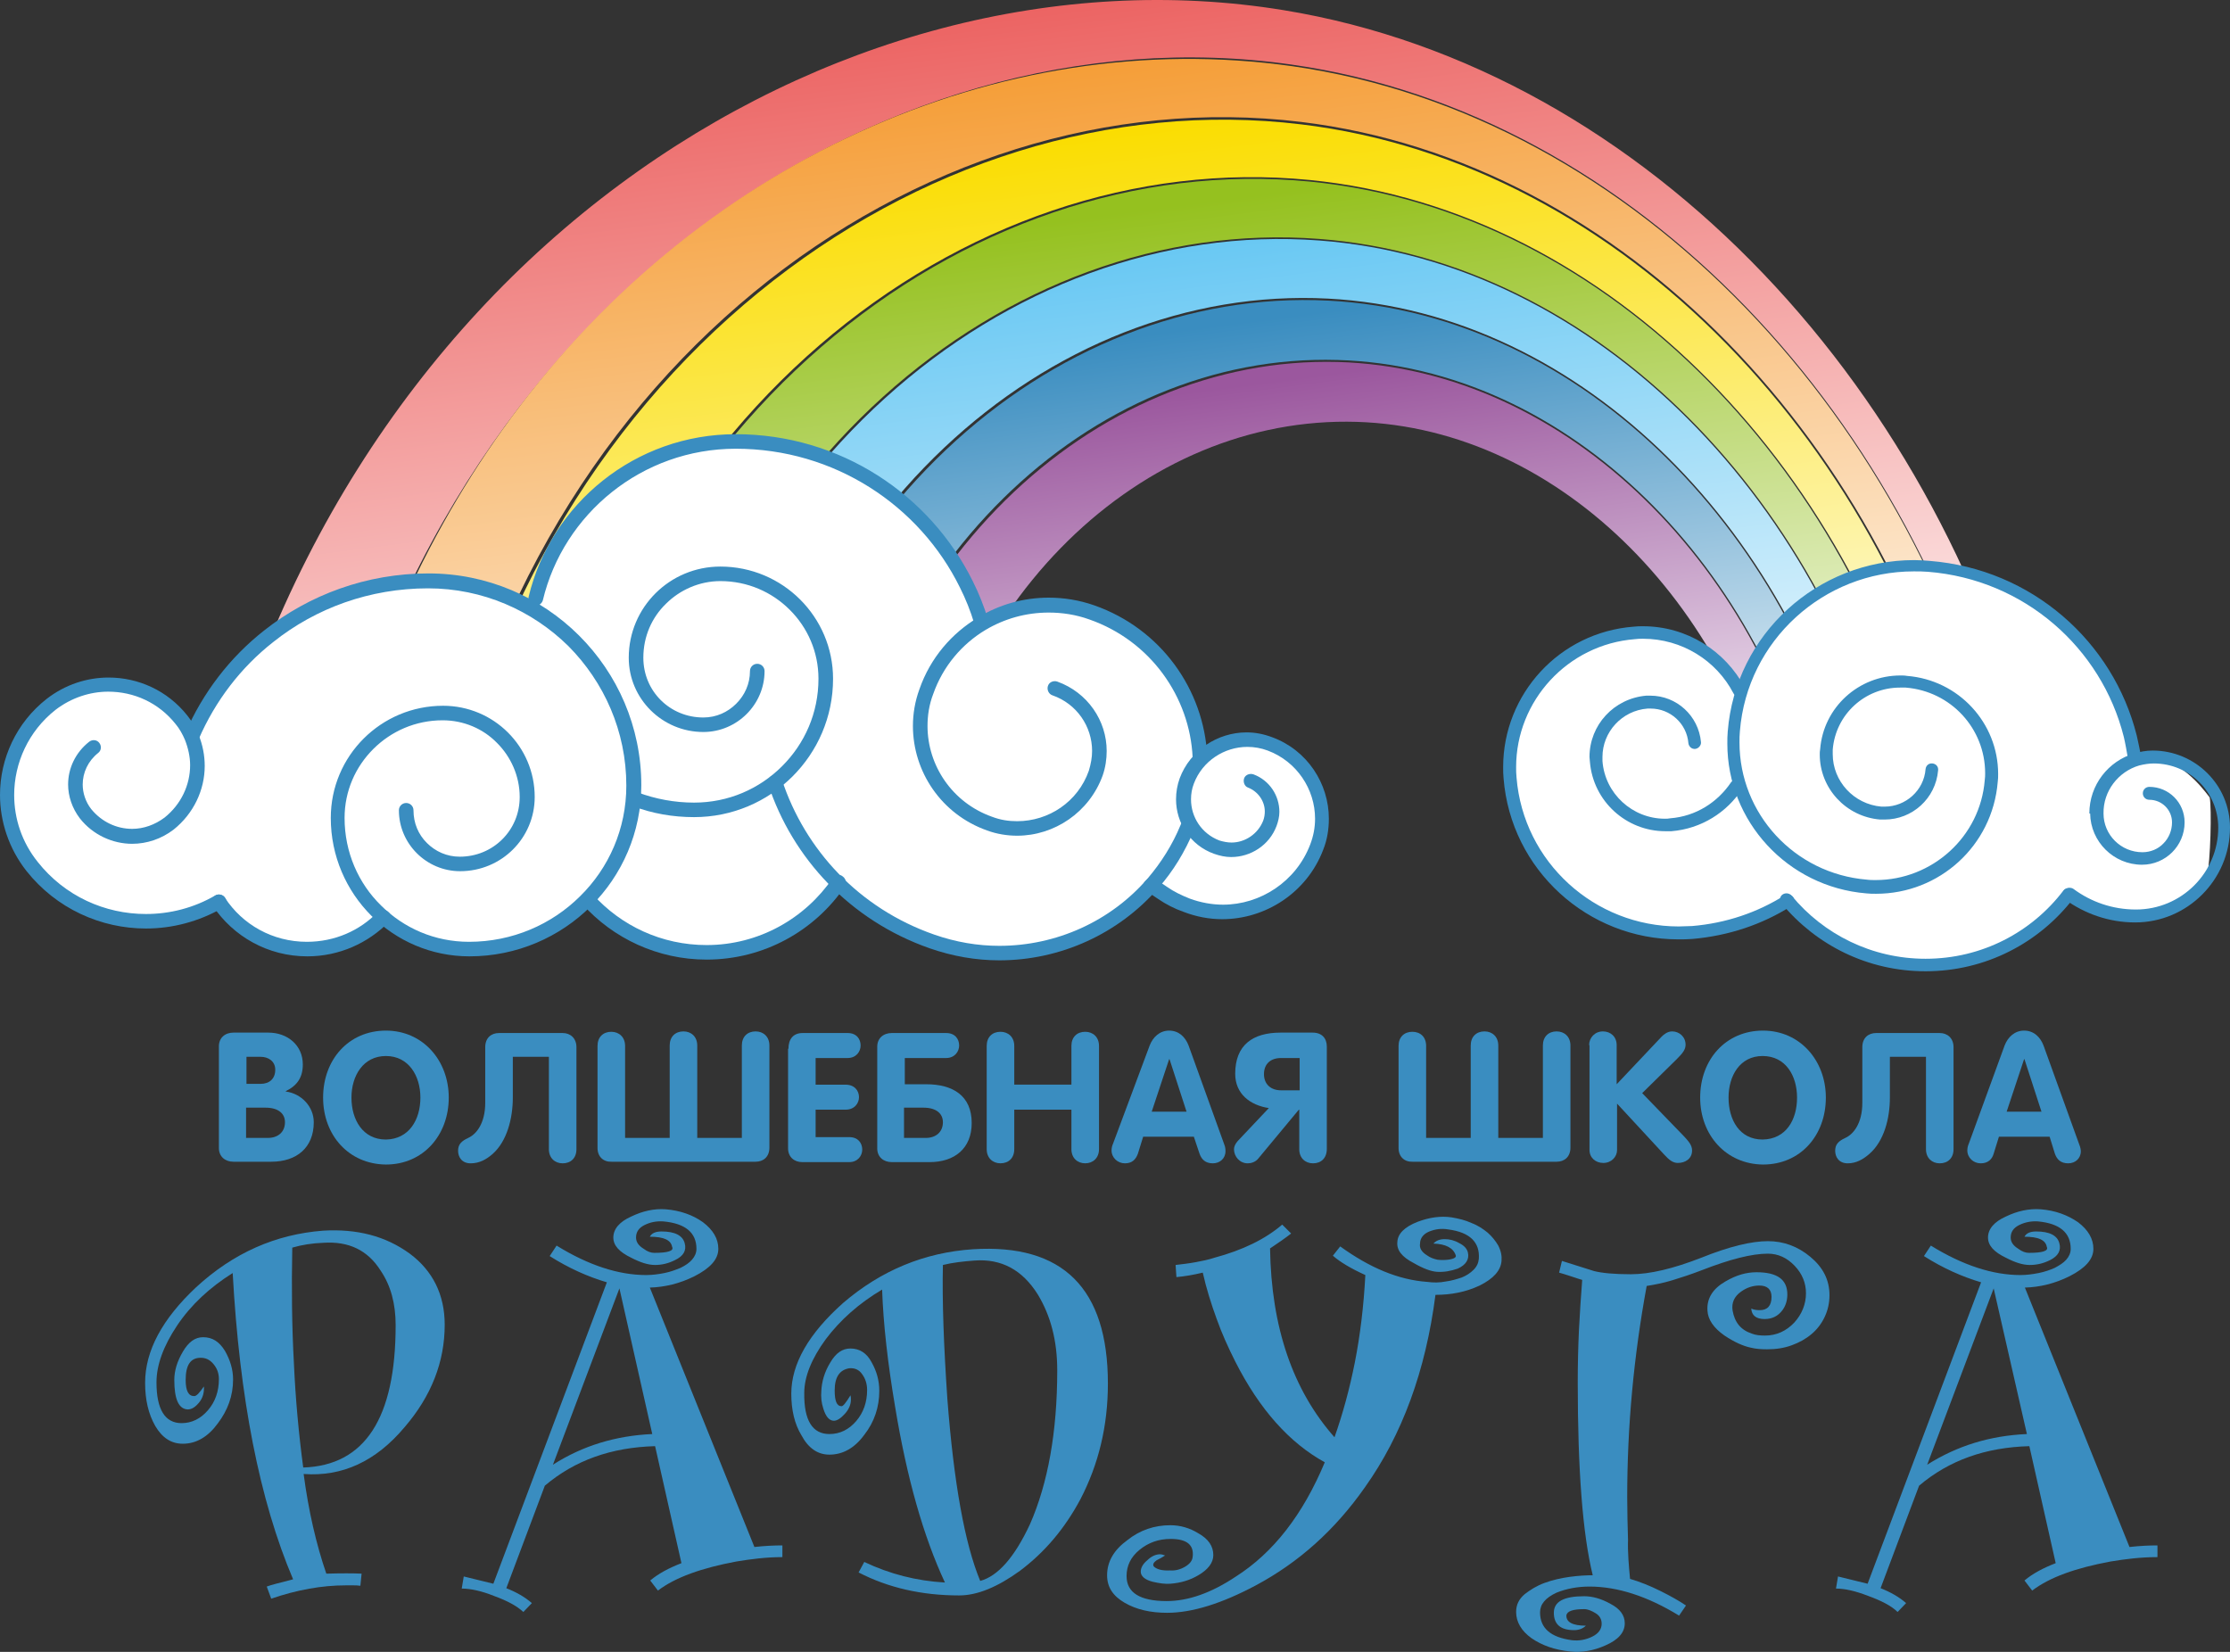
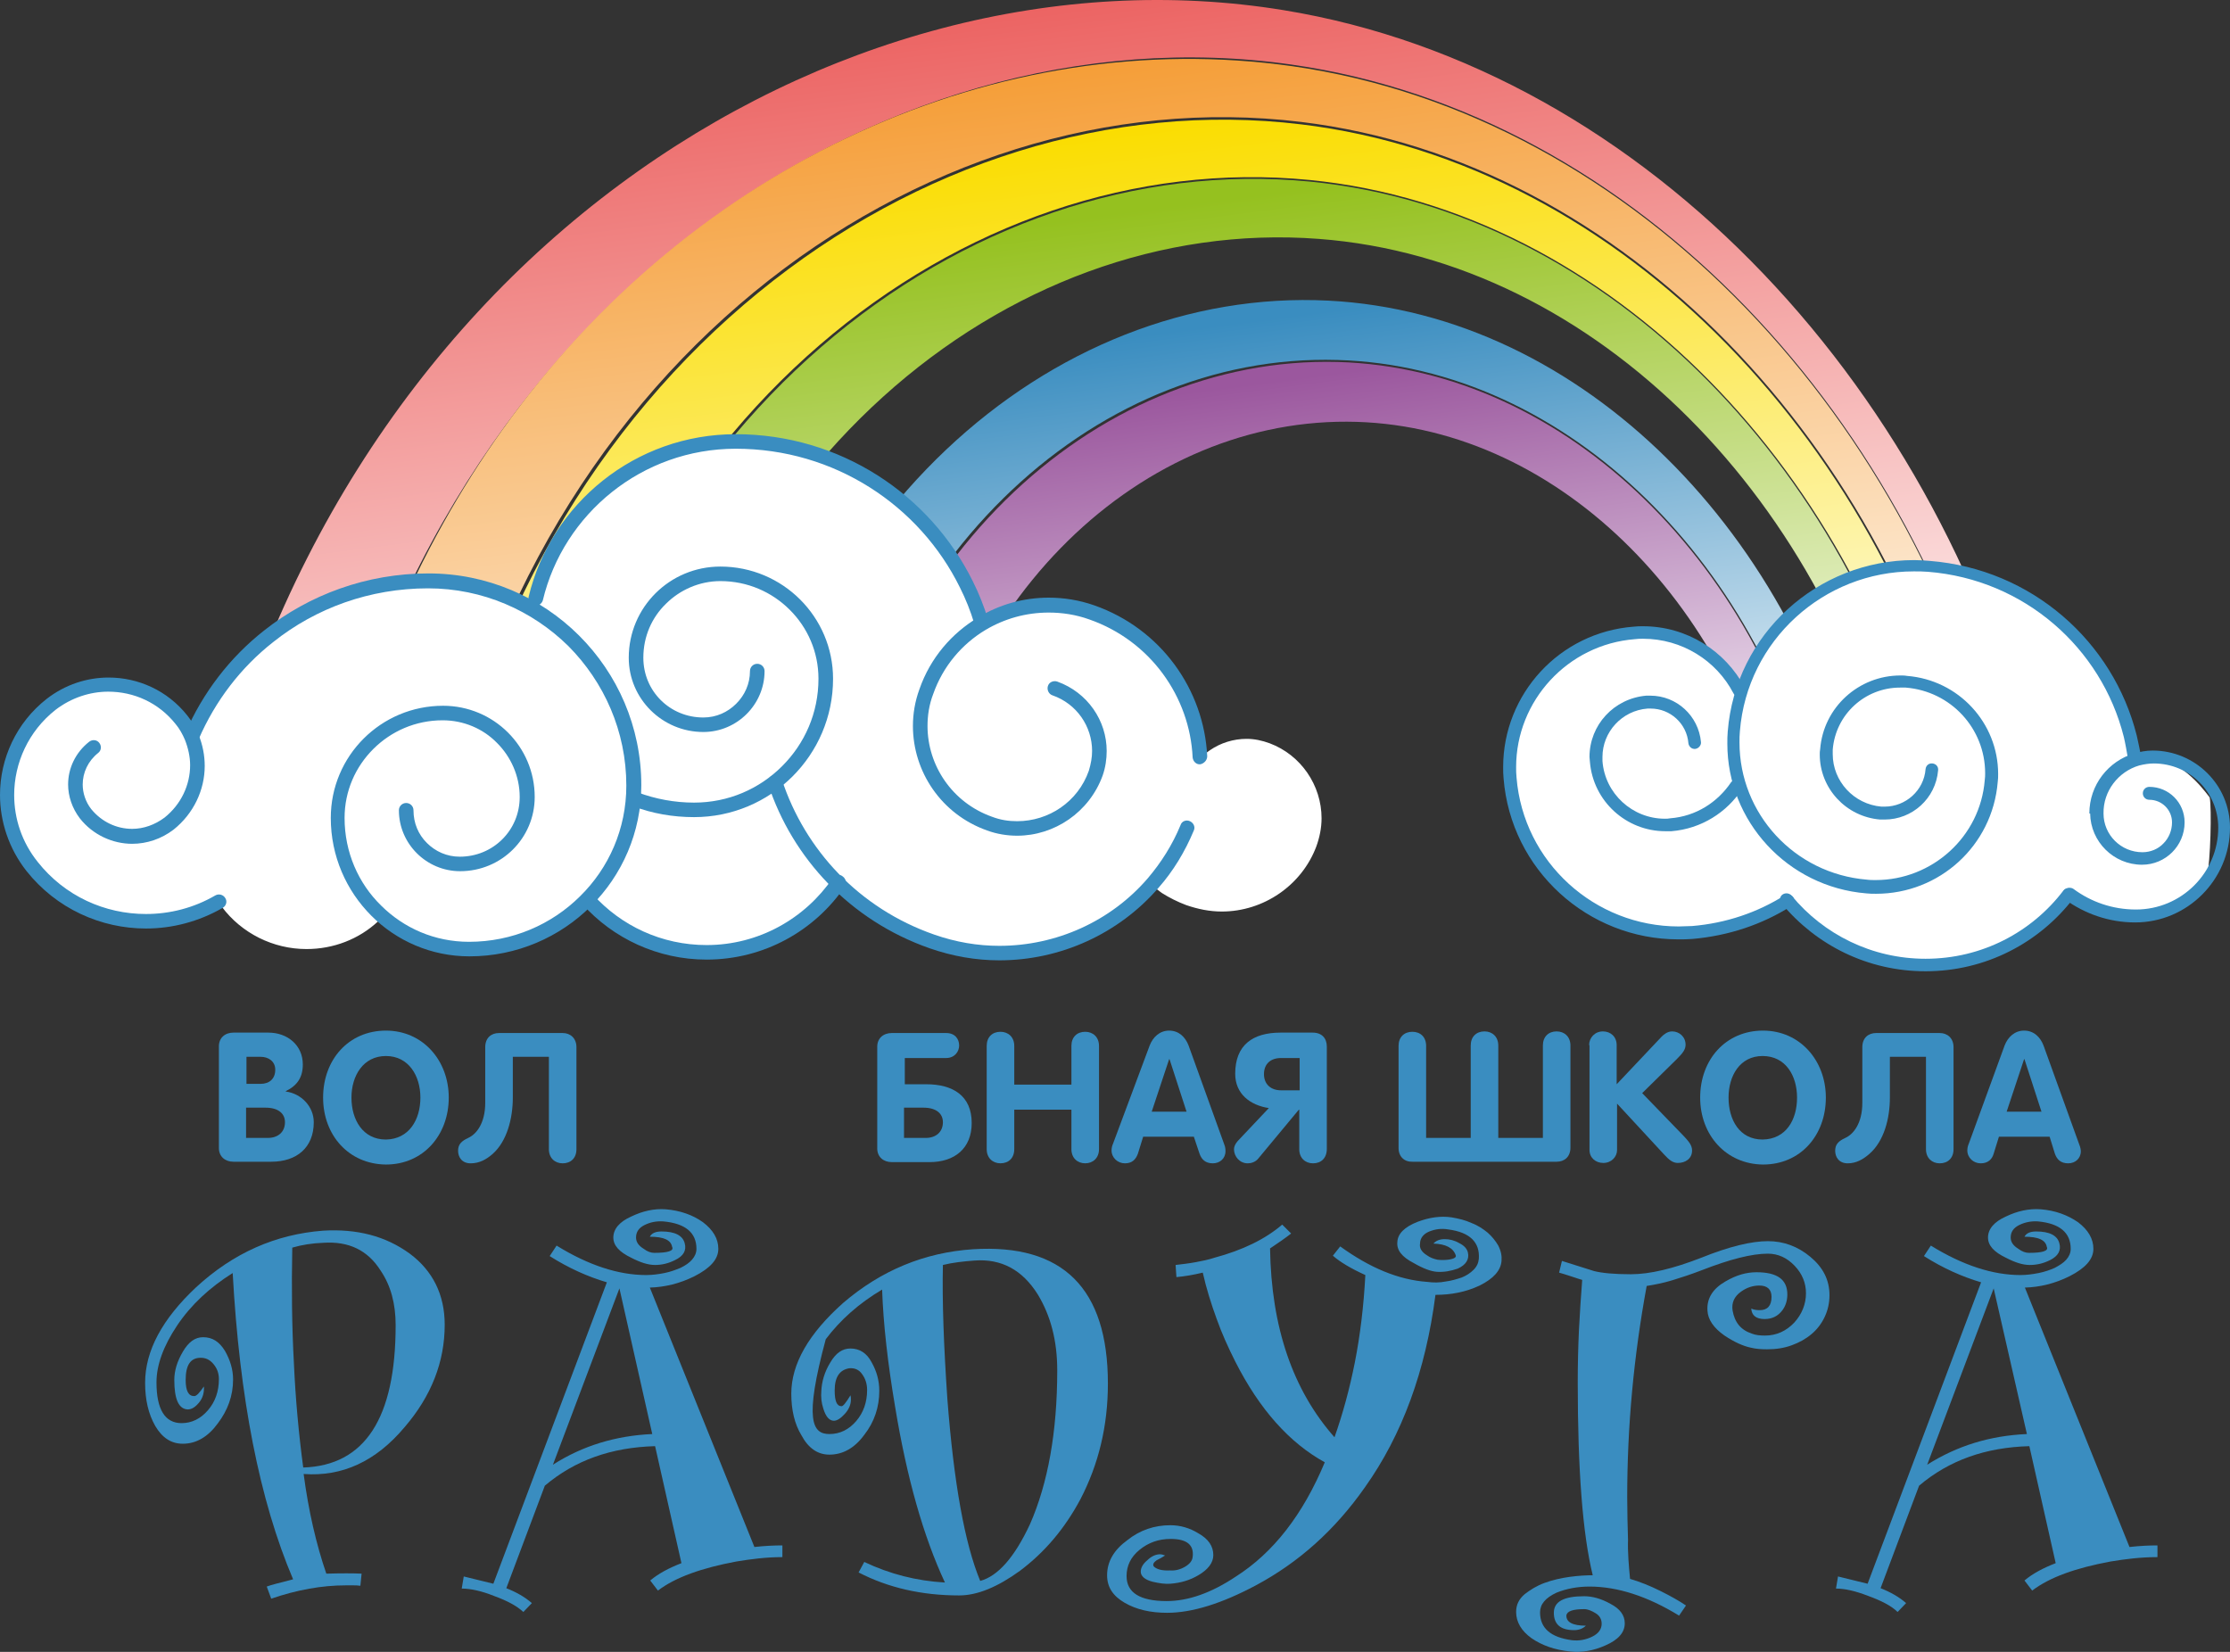
<svg xmlns="http://www.w3.org/2000/svg" width="81" height="60" viewBox="0 0 81 60" fill="none">
  <rect x="0" y="0" width="81" height="60" fill="#333333" stroke="none" />
  <path d="M16.153 48.116C16.153 49.465 15.667 50.71 14.695 51.839C13.65 53.085 12.427 53.642 11.029 53.539C11.205 54.873 11.485 56.089 11.853 57.159C12.398 57.144 12.825 57.144 13.134 57.159L13.09 57.599C13.002 57.584 12.913 57.584 12.825 57.584C12.737 57.584 12.663 57.584 12.56 57.584C11.691 57.584 10.793 57.745 9.851 58.068L9.689 57.628C9.762 57.599 9.865 57.569 10.027 57.525C10.189 57.481 10.395 57.437 10.646 57.364C9.424 54.492 8.702 50.784 8.452 46.24C7.612 46.768 6.935 47.398 6.434 48.145C5.934 48.893 5.684 49.582 5.684 50.212C5.684 51.194 5.993 51.692 6.596 51.692C6.965 51.692 7.289 51.531 7.554 51.223C7.819 50.916 7.951 50.534 7.951 50.095C7.951 49.89 7.892 49.714 7.76 49.553C7.627 49.391 7.48 49.318 7.289 49.318C6.92 49.318 6.744 49.582 6.744 50.124C6.744 50.52 6.847 50.71 7.053 50.71C7.141 50.71 7.244 50.593 7.406 50.359C7.421 50.593 7.362 50.784 7.23 50.945C7.097 51.106 6.965 51.194 6.817 51.194C6.493 51.179 6.331 50.828 6.331 50.124C6.331 49.787 6.434 49.45 6.641 49.098C6.847 48.746 7.082 48.571 7.377 48.571C7.716 48.571 7.966 48.732 8.172 49.069C8.363 49.406 8.466 49.743 8.466 50.109C8.466 50.696 8.275 51.223 7.907 51.707C7.554 52.191 7.127 52.44 6.641 52.44C6.214 52.44 5.89 52.22 5.639 51.795C5.389 51.355 5.271 50.842 5.271 50.227C5.271 49.069 5.89 47.911 7.127 46.753C8.481 45.507 10.013 44.833 11.735 44.701C12.957 44.628 14.003 44.892 14.886 45.537C15.711 46.152 16.153 47.017 16.153 48.116ZM14.371 48.131C14.371 47.354 14.194 46.695 13.826 46.152C13.355 45.405 12.663 45.082 11.75 45.141C11.338 45.156 10.97 45.214 10.616 45.317C10.587 46.782 10.602 48.175 10.675 49.508C10.734 50.828 10.852 52.088 11.014 53.304C13.252 53.231 14.371 51.516 14.371 48.131Z" fill="#3A8DC0" />
  <path d="M26.74 56.719C25.488 56.954 24.531 57.291 23.898 57.774L23.618 57.408C23.913 57.159 24.296 56.954 24.752 56.778L23.795 52.528C22.205 52.572 20.879 53.041 19.79 53.964L18.391 57.687C18.759 57.833 19.068 58.009 19.319 58.229L19.009 58.551C18.774 58.331 18.42 58.141 17.934 57.965C17.493 57.789 17.095 57.701 16.771 57.701L16.845 57.261L17.92 57.525L22.043 46.577C21.351 46.372 20.659 46.064 19.966 45.624L20.217 45.243C21.38 45.962 22.47 46.313 23.471 46.313C23.692 46.313 23.913 46.284 24.134 46.24C24.354 46.196 24.546 46.123 24.723 46.05C24.899 45.962 25.032 45.874 25.135 45.756C25.238 45.639 25.297 45.507 25.297 45.361C25.297 44.775 24.899 44.437 24.089 44.364C23.839 44.349 23.618 44.393 23.412 44.496C23.206 44.599 23.103 44.745 23.103 44.95C23.103 45.112 23.191 45.243 23.383 45.361C23.515 45.463 23.648 45.507 23.765 45.507C24.266 45.507 24.487 45.434 24.413 45.288C24.369 45.038 24.104 44.921 23.604 44.921C23.662 44.804 23.795 44.73 24.03 44.73C24.516 44.73 24.796 44.877 24.87 45.156C24.943 45.419 24.826 45.624 24.516 45.771C24.281 45.888 24.045 45.947 23.795 45.947C23.545 45.947 23.265 45.859 22.926 45.683C22.499 45.478 22.278 45.243 22.278 44.95C22.278 44.643 22.499 44.379 22.926 44.188C23.353 43.983 23.765 43.895 24.178 43.924C24.708 43.968 25.164 44.13 25.532 44.393C25.901 44.672 26.092 44.994 26.092 45.361C26.092 45.742 25.797 46.064 25.223 46.357C24.693 46.621 24.148 46.753 23.604 46.768L27.402 56.191C27.785 56.148 28.124 56.133 28.419 56.133V56.558C27.829 56.558 27.27 56.631 26.74 56.719ZM22.499 46.797L20.084 53.202C21.159 52.513 22.367 52.147 23.692 52.088L22.499 46.797Z" fill="#3A8DC0" />
-   <path d="M40.242 50.256C40.242 51.795 39.904 53.187 39.241 54.462C38.667 55.532 37.945 56.382 37.047 57.056C36.237 57.643 35.501 57.95 34.838 57.95C33.484 57.95 32.261 57.672 31.187 57.115L31.393 56.734C32.32 57.174 33.292 57.423 34.323 57.481C33.543 55.811 32.939 53.686 32.512 51.092C32.247 49.523 32.085 48.102 32.041 46.841C31.201 47.34 30.524 47.94 29.994 48.644C29.479 49.347 29.213 50.007 29.213 50.593C29.199 51.59 29.508 52.088 30.126 52.088C30.509 52.088 30.833 51.927 31.098 51.619C31.363 51.311 31.496 50.93 31.496 50.491C31.496 50.271 31.437 50.08 31.319 49.919C31.201 49.743 31.039 49.684 30.848 49.699C30.494 49.758 30.318 50.022 30.318 50.505C30.318 50.886 30.392 51.077 30.568 51.077C30.627 51.077 30.73 50.945 30.892 50.681C30.907 50.74 30.907 50.784 30.907 50.842C30.907 51.018 30.833 51.194 30.686 51.355C30.539 51.517 30.406 51.605 30.288 51.605C30.126 51.605 29.994 51.458 29.906 51.165C29.832 50.945 29.817 50.74 29.832 50.535C29.847 50.183 29.95 49.831 30.156 49.494C30.362 49.142 30.598 48.981 30.892 48.981C31.216 48.981 31.481 49.142 31.658 49.479C31.849 49.816 31.938 50.154 31.938 50.52C31.938 51.106 31.761 51.648 31.393 52.117C31.039 52.601 30.612 52.836 30.126 52.836C29.699 52.836 29.361 52.601 29.11 52.132C28.86 51.722 28.742 51.209 28.742 50.623C28.742 49.538 29.375 48.439 30.627 47.325C32.011 46.138 33.587 45.493 35.339 45.376C38.608 45.17 40.242 46.797 40.242 50.256ZM38.402 49.772C38.402 48.703 38.166 47.794 37.695 47.017C37.135 46.123 36.37 45.713 35.398 45.786C35 45.815 34.603 45.859 34.249 45.947C34.22 47.252 34.279 48.878 34.411 50.813C34.647 53.876 35.044 56.075 35.604 57.423C36.252 57.247 36.856 56.558 37.415 55.356C38.063 53.876 38.402 52.015 38.402 49.772Z" fill="#3A8DC0" />
+   <path d="M40.242 50.256C40.242 51.795 39.904 53.187 39.241 54.462C38.667 55.532 37.945 56.382 37.047 57.056C36.237 57.643 35.501 57.95 34.838 57.95C33.484 57.95 32.261 57.672 31.187 57.115L31.393 56.734C32.32 57.174 33.292 57.423 34.323 57.481C33.543 55.811 32.939 53.686 32.512 51.092C32.247 49.523 32.085 48.102 32.041 46.841C31.201 47.34 30.524 47.94 29.994 48.644C29.199 51.59 29.508 52.088 30.126 52.088C30.509 52.088 30.833 51.927 31.098 51.619C31.363 51.311 31.496 50.93 31.496 50.491C31.496 50.271 31.437 50.08 31.319 49.919C31.201 49.743 31.039 49.684 30.848 49.699C30.494 49.758 30.318 50.022 30.318 50.505C30.318 50.886 30.392 51.077 30.568 51.077C30.627 51.077 30.73 50.945 30.892 50.681C30.907 50.74 30.907 50.784 30.907 50.842C30.907 51.018 30.833 51.194 30.686 51.355C30.539 51.517 30.406 51.605 30.288 51.605C30.126 51.605 29.994 51.458 29.906 51.165C29.832 50.945 29.817 50.74 29.832 50.535C29.847 50.183 29.95 49.831 30.156 49.494C30.362 49.142 30.598 48.981 30.892 48.981C31.216 48.981 31.481 49.142 31.658 49.479C31.849 49.816 31.938 50.154 31.938 50.52C31.938 51.106 31.761 51.648 31.393 52.117C31.039 52.601 30.612 52.836 30.126 52.836C29.699 52.836 29.361 52.601 29.11 52.132C28.86 51.722 28.742 51.209 28.742 50.623C28.742 49.538 29.375 48.439 30.627 47.325C32.011 46.138 33.587 45.493 35.339 45.376C38.608 45.17 40.242 46.797 40.242 50.256ZM38.402 49.772C38.402 48.703 38.166 47.794 37.695 47.017C37.135 46.123 36.37 45.713 35.398 45.786C35 45.815 34.603 45.859 34.249 45.947C34.22 47.252 34.279 48.878 34.411 50.813C34.647 53.876 35.044 56.075 35.604 57.423C36.252 57.247 36.856 56.558 37.415 55.356C38.063 53.876 38.402 52.015 38.402 49.772Z" fill="#3A8DC0" />
  <path d="M54.54 45.8C54.511 46.152 54.245 46.445 53.745 46.694C53.244 46.929 52.714 47.032 52.14 47.032C51.786 49.787 50.932 52.117 49.578 54.022C48.488 55.576 47.178 56.748 45.617 57.584C44.38 58.243 43.305 58.581 42.392 58.581C41.788 58.581 41.273 58.463 40.846 58.214C40.419 57.965 40.213 57.642 40.213 57.217C40.213 56.719 40.463 56.294 40.949 55.942C41.406 55.576 41.936 55.4 42.51 55.4C42.878 55.4 43.217 55.503 43.526 55.693C43.894 55.898 44.071 56.162 44.071 56.485C44.071 56.763 43.879 57.012 43.526 57.217C43.231 57.393 42.893 57.496 42.51 57.525C42.333 57.54 42.112 57.511 41.862 57.452C41.582 57.379 41.435 57.247 41.435 57.086C41.435 56.954 41.509 56.807 41.671 56.675C41.818 56.529 41.98 56.455 42.142 56.455C42.186 56.455 42.245 56.47 42.319 56.499C42.23 56.558 42.127 56.617 42.009 56.675C41.906 56.748 41.862 56.822 41.906 56.895C42.009 56.998 42.201 57.056 42.495 57.042C42.687 57.056 42.863 57.012 43.04 56.91C43.217 56.807 43.305 56.69 43.32 56.558C43.379 56.118 43.114 55.898 42.525 55.898C42.083 55.898 41.715 56.03 41.391 56.294C41.067 56.558 40.92 56.88 40.92 57.247C40.92 57.848 41.406 58.155 42.377 58.155C43.158 58.155 43.997 57.862 44.895 57.261C46.25 56.397 47.325 55.019 48.12 53.114C46.839 52.41 45.749 51.194 44.866 49.45C44.616 48.951 44.38 48.438 44.189 47.896C43.997 47.369 43.82 46.812 43.688 46.225C43.511 46.269 43.349 46.299 43.187 46.328C43.025 46.357 42.878 46.372 42.731 46.387L42.701 45.947C42.952 45.918 43.202 45.888 43.438 45.844C43.673 45.8 43.894 45.756 44.115 45.683C45.146 45.405 45.956 45.009 46.574 44.481L46.898 44.804C46.692 44.965 46.441 45.141 46.132 45.346C46.176 48.204 46.957 50.49 48.473 52.205C48.768 51.37 49.018 50.461 49.21 49.494C49.401 48.526 49.534 47.456 49.593 46.313C49.077 46.079 48.68 45.844 48.414 45.61L48.68 45.273C49.755 46.05 50.8 46.489 51.845 46.562C52.066 46.592 52.287 46.592 52.508 46.548C52.729 46.519 52.92 46.46 53.097 46.401C53.274 46.328 53.406 46.24 53.524 46.123C53.642 46.006 53.701 45.874 53.715 45.727C53.76 45.126 53.392 44.76 52.611 44.657C52.361 44.613 52.14 44.643 51.919 44.73C51.698 44.818 51.58 44.98 51.58 45.17C51.551 45.331 51.639 45.478 51.831 45.595C51.949 45.683 52.081 45.727 52.214 45.756C52.331 45.771 52.464 45.771 52.596 45.756C52.817 45.727 52.906 45.669 52.876 45.595C52.788 45.331 52.523 45.185 52.066 45.17C52.155 45.068 52.287 45.009 52.478 45.009C52.655 45.009 52.832 45.053 53.009 45.156C53.185 45.243 53.288 45.361 53.318 45.493C53.377 45.742 53.244 45.947 52.95 46.079C52.699 46.167 52.449 46.211 52.199 46.196C51.978 46.181 51.698 46.079 51.345 45.874C50.918 45.654 50.726 45.405 50.756 45.111C50.77 44.818 51.006 44.569 51.492 44.379C51.919 44.218 52.331 44.159 52.729 44.218C52.979 44.261 53.23 44.32 53.45 44.423C53.686 44.511 53.877 44.643 54.039 44.775C54.201 44.921 54.319 45.068 54.422 45.243C54.525 45.449 54.555 45.624 54.54 45.8Z" fill="#3A8DC0" />
  <path d="M59.208 57.349C59.561 57.452 59.929 57.598 60.312 57.789C60.695 57.979 61.004 58.155 61.24 58.316L60.989 58.683C59.841 57.979 58.751 57.628 57.735 57.628C57.308 57.628 56.911 57.701 56.543 57.847C56.13 58.038 55.939 58.273 55.939 58.566C55.939 59.137 56.322 59.474 57.102 59.577C57.352 59.606 57.603 59.562 57.838 59.445C58.074 59.328 58.177 59.166 58.177 58.976C58.177 58.815 58.103 58.683 57.956 58.595C57.809 58.507 57.676 58.448 57.544 58.448C57.132 58.448 56.925 58.522 56.896 58.668C56.881 58.917 57.117 59.049 57.603 59.049C57.5 59.152 57.352 59.211 57.176 59.211C56.69 59.211 56.44 59.005 56.44 58.58C56.44 58.17 56.808 57.979 57.544 57.979C57.838 57.979 58.162 58.067 58.501 58.258C58.84 58.434 59.016 58.668 59.016 58.961C59.016 59.298 58.781 59.562 58.31 59.767C57.883 59.958 57.456 60.031 57.043 59.987C56.469 59.929 56.013 59.767 55.63 59.504C55.262 59.24 55.07 58.917 55.07 58.551C55.07 58.287 55.173 58.082 55.379 57.906C55.586 57.745 55.821 57.598 56.101 57.496C56.381 57.393 56.69 57.32 57.014 57.276C57.338 57.232 57.618 57.217 57.853 57.217C57.485 55.722 57.308 53.377 57.308 50.212C57.308 49.567 57.323 48.937 57.352 48.306C57.382 47.691 57.426 47.075 57.47 46.489C57.308 46.445 57.161 46.386 57.014 46.343C56.867 46.298 56.749 46.255 56.631 46.225L56.734 45.8L57.897 46.167C58.177 46.24 58.634 46.284 59.237 46.284C59.929 46.284 60.783 46.079 61.799 45.683C62.815 45.273 63.625 45.082 64.214 45.082C64.788 45.082 65.304 45.273 65.76 45.654C66.217 46.035 66.452 46.489 66.452 47.046C66.452 47.324 66.394 47.588 66.276 47.837C66.158 48.087 65.996 48.292 65.805 48.453C65.598 48.629 65.363 48.761 65.083 48.863C64.803 48.966 64.509 49.01 64.185 49.01C63.964 49.01 63.773 48.995 63.596 48.951C63.316 48.893 62.992 48.746 62.639 48.511C62.241 48.233 62.035 47.925 62.02 47.603C61.991 47.163 62.212 46.811 62.668 46.548C63.066 46.313 63.434 46.211 63.802 46.211C64.553 46.211 64.921 46.474 64.921 47.017C64.921 47.236 64.862 47.427 64.744 47.588C64.582 47.808 64.362 47.911 64.096 47.911C63.787 47.911 63.625 47.779 63.611 47.53C63.699 47.574 63.802 47.588 63.92 47.588C64.2 47.588 64.347 47.427 64.347 47.105C64.347 46.841 64.2 46.694 63.905 46.694C63.669 46.694 63.449 46.767 63.242 46.914C62.992 47.09 62.889 47.324 62.933 47.603C63.007 48.028 63.228 48.306 63.625 48.438C63.773 48.497 63.934 48.511 64.111 48.511C64.523 48.511 64.877 48.35 65.171 48.042C65.451 47.735 65.598 47.368 65.598 46.973C65.598 46.606 65.466 46.269 65.186 45.976C64.906 45.683 64.582 45.536 64.214 45.536C63.625 45.536 62.83 45.742 61.814 46.137C61.431 46.284 61.078 46.401 60.739 46.504C60.401 46.606 60.091 46.665 59.812 46.709C59.34 49.274 59.105 51.824 59.105 54.374C59.105 54.916 59.12 55.429 59.134 55.928C59.12 56.397 59.164 56.88 59.208 57.349Z" fill="#3A8DC0" />
  <path d="M76.657 56.719C75.39 56.954 74.448 57.291 73.815 57.774L73.535 57.408C73.829 57.159 74.212 56.954 74.669 56.778L73.712 52.528C72.121 52.572 70.796 53.041 69.707 53.964L68.308 57.687C68.676 57.833 68.985 58.009 69.235 58.229L68.926 58.551C68.705 58.331 68.337 58.141 67.851 57.965C67.395 57.789 67.012 57.701 66.688 57.701L66.762 57.261L67.837 57.525L71.959 46.577C71.267 46.372 70.575 46.064 69.883 45.624L70.134 45.243C71.297 45.962 72.386 46.313 73.388 46.313C73.609 46.313 73.829 46.284 74.05 46.24C74.271 46.196 74.477 46.123 74.639 46.05C74.801 45.962 74.948 45.874 75.052 45.756C75.155 45.639 75.214 45.507 75.214 45.361C75.214 44.775 74.816 44.437 74.021 44.364C73.785 44.349 73.55 44.393 73.344 44.496C73.137 44.599 73.034 44.745 73.034 44.95C73.034 45.112 73.123 45.243 73.314 45.361C73.447 45.463 73.579 45.507 73.697 45.507C74.198 45.507 74.418 45.434 74.345 45.288C74.301 45.038 74.036 44.921 73.535 44.921C73.594 44.804 73.726 44.73 73.962 44.73C74.448 44.73 74.728 44.877 74.801 45.156C74.875 45.419 74.757 45.624 74.463 45.771C74.227 45.888 73.991 45.947 73.726 45.947C73.476 45.947 73.196 45.859 72.858 45.683C72.431 45.478 72.21 45.243 72.21 44.95C72.21 44.643 72.431 44.379 72.858 44.188C73.285 43.983 73.697 43.895 74.124 43.924C74.654 43.968 75.096 44.13 75.479 44.393C75.847 44.672 76.038 44.994 76.038 45.361C76.038 45.742 75.744 46.064 75.169 46.357C74.639 46.621 74.094 46.753 73.55 46.768L77.349 56.191C77.731 56.148 78.07 56.133 78.365 56.133V56.558C77.746 56.558 77.187 56.631 76.657 56.719ZM72.416 46.797L70.001 53.202C71.091 52.513 72.283 52.147 73.623 52.088L72.416 46.797Z" fill="#3A8DC0" />
  <path d="M7.951 38.005C7.951 37.697 8.172 37.507 8.481 37.507H9.748C10.44 37.507 10.999 37.961 10.999 38.665C10.999 39.119 10.808 39.427 10.381 39.632V39.647C10.94 39.72 11.397 40.189 11.397 40.761C11.397 41.684 10.778 42.197 9.851 42.197H8.481C8.172 42.197 7.951 42.006 7.951 41.699V38.005V38.005ZM8.953 39.368H9.468C9.792 39.368 9.998 39.178 9.998 38.855C9.998 38.547 9.748 38.386 9.468 38.386H8.953V39.368ZM8.953 41.332H9.733C10.086 41.332 10.351 41.127 10.351 40.761C10.351 40.453 10.116 40.233 9.645 40.233H8.938V41.332H8.953Z" fill="#3A8DC0" />
  <path d="M11.736 39.867C11.736 38.489 12.663 37.434 14.018 37.434C15.358 37.434 16.3 38.518 16.3 39.867C16.3 41.23 15.373 42.299 14.018 42.299C12.663 42.285 11.736 41.23 11.736 39.867ZM15.27 39.867C15.27 39.075 14.842 38.357 14.018 38.357C13.193 38.357 12.766 39.075 12.766 39.867C12.766 40.673 13.179 41.391 14.018 41.391C14.857 41.376 15.27 40.673 15.27 39.867Z" fill="#3A8DC0" />
  <path d="M20.438 42.255C20.158 42.255 19.937 42.065 19.937 41.742V38.386H18.627V39.867C18.627 40.614 18.421 41.449 17.89 41.918C17.669 42.109 17.419 42.255 17.095 42.255C16.771 42.255 16.639 42.021 16.639 41.801C16.639 41.567 16.757 41.449 17.007 41.332C17.301 41.2 17.625 40.804 17.625 40.057V38.034C17.625 37.697 17.846 37.522 18.126 37.522H20.438C20.718 37.522 20.938 37.712 20.938 38.034V41.742C20.938 42.065 20.732 42.255 20.438 42.255Z" fill="#3A8DC0" />
-   <path d="M21.704 41.699V37.99C21.704 37.668 21.91 37.477 22.205 37.477C22.484 37.477 22.705 37.668 22.705 37.99V41.332H24.325V37.976C24.325 37.653 24.531 37.463 24.826 37.463C25.105 37.463 25.326 37.653 25.326 37.976V41.332H26.946V37.976C26.946 37.653 27.152 37.463 27.447 37.463C27.726 37.463 27.947 37.653 27.947 37.976V41.684C27.947 42.021 27.726 42.197 27.447 42.197H22.219C21.925 42.211 21.704 42.021 21.704 41.699Z" fill="#3A8DC0" />
-   <path d="M28.639 38.093C28.639 37.756 28.801 37.522 29.155 37.522H30.789C31.113 37.522 31.26 37.741 31.26 37.976C31.26 38.196 31.098 38.43 30.789 38.43H29.626V39.398H30.715C31.039 39.398 31.201 39.617 31.201 39.852C31.201 40.072 31.039 40.306 30.715 40.306H29.626V41.303H30.848C31.172 41.303 31.319 41.523 31.319 41.757C31.319 41.977 31.157 42.211 30.848 42.211H29.14C28.845 42.211 28.625 42.021 28.625 41.713V38.093H28.639Z" fill="#3A8DC0" />
  <path d="M33.764 42.211H32.394C32.085 42.211 31.864 42.021 31.864 41.713V38.02C31.864 37.712 32.085 37.522 32.394 37.522H34.367C34.691 37.522 34.839 37.741 34.839 37.976C34.839 38.196 34.676 38.43 34.367 38.43H32.865V39.383H33.646C34.603 39.383 35.295 39.793 35.295 40.79C35.295 41.713 34.676 42.211 33.764 42.211ZM32.851 41.332H33.631C33.984 41.332 34.249 41.127 34.249 40.761C34.249 40.453 34.014 40.233 33.543 40.233H32.836V41.332H32.851Z" fill="#3A8DC0" />
  <path d="M35.84 37.989C35.84 37.667 36.046 37.477 36.34 37.477C36.62 37.477 36.841 37.667 36.841 37.989V39.397H38.917V37.989C38.917 37.667 39.123 37.477 39.418 37.477C39.698 37.477 39.919 37.667 39.919 37.989V41.742C39.919 42.064 39.698 42.254 39.418 42.254C39.138 42.254 38.917 42.064 38.917 41.742V40.305H36.841V41.742C36.841 42.064 36.635 42.254 36.34 42.254C36.061 42.254 35.84 42.064 35.84 41.742V37.989Z" fill="#3A8DC0" />
  <path d="M41.759 37.976C41.877 37.668 42.127 37.434 42.466 37.434C42.819 37.434 43.055 37.668 43.173 37.976L44.468 41.567C44.513 41.669 44.513 41.772 44.513 41.816C44.513 42.08 44.306 42.255 44.056 42.255C43.776 42.255 43.644 42.109 43.57 41.904L43.364 41.288H41.523L41.332 41.904C41.258 42.109 41.126 42.255 40.861 42.255C40.596 42.255 40.375 42.05 40.375 41.786C40.375 41.684 40.404 41.596 40.419 41.567L41.759 37.976ZM41.833 40.38H43.099L42.481 38.474H42.466L41.833 40.38Z" fill="#3A8DC0" />
  <path d="M47.693 42.255C47.413 42.255 47.193 42.065 47.193 41.742V40.306H47.178L45.705 42.08C45.602 42.211 45.44 42.255 45.322 42.255C45.028 42.255 44.822 42.006 44.822 41.742C44.822 41.654 44.866 41.552 44.954 41.449L46.088 40.248C45.411 40.145 44.866 39.735 44.866 39.002C44.866 37.961 45.499 37.507 46.515 37.507H47.678C48.017 37.507 48.194 37.712 48.194 38.02V41.728C48.194 42.065 47.988 42.255 47.693 42.255ZM47.207 38.43H46.53C46.162 38.43 45.911 38.635 45.911 39.016C45.911 39.383 46.162 39.603 46.53 39.603H47.207V38.43Z" fill="#3A8DC0" />
  <path d="M50.8 41.699V37.99C50.8 37.668 51.006 37.477 51.301 37.477C51.595 37.477 51.801 37.668 51.801 37.99V41.332H53.421V37.976C53.421 37.653 53.627 37.463 53.922 37.463C54.201 37.463 54.422 37.653 54.422 37.976V41.332H56.042V37.976C56.042 37.653 56.248 37.463 56.542 37.463C56.822 37.463 57.043 37.653 57.043 37.976V41.684C57.043 42.021 56.822 42.197 56.542 42.197H51.315C51.021 42.211 50.8 42.021 50.8 41.699Z" fill="#3A8DC0" />
  <path d="M57.721 37.961C57.721 37.697 57.927 37.463 58.221 37.463C58.501 37.463 58.722 37.653 58.722 37.961V39.383L60.356 37.653C60.43 37.58 60.562 37.463 60.739 37.463C60.989 37.463 61.225 37.653 61.225 37.947C61.225 38.122 61.122 38.254 60.901 38.474L59.649 39.705L61.181 41.288C61.328 41.449 61.461 41.596 61.461 41.786C61.461 42.094 61.21 42.241 60.945 42.241C60.754 42.241 60.621 42.123 60.444 41.933L58.736 40.086V41.772C58.736 42.021 58.53 42.241 58.236 42.241C57.956 42.241 57.735 42.05 57.735 41.772V37.961H57.721Z" fill="#3A8DC0" />
  <path d="M61.755 39.867C61.755 38.489 62.683 37.434 64.037 37.434C65.377 37.434 66.32 38.518 66.32 39.867C66.32 41.23 65.407 42.299 64.037 42.299C62.697 42.285 61.755 41.23 61.755 39.867ZM65.274 39.867C65.274 39.075 64.862 38.357 64.023 38.357C63.198 38.357 62.786 39.075 62.786 39.867C62.786 40.673 63.183 41.391 64.023 41.391C64.877 41.376 65.274 40.673 65.274 39.867Z" fill="#3A8DC0" />
  <path d="M70.457 42.255C70.178 42.255 69.957 42.065 69.957 41.742V38.386H68.646V39.867C68.646 40.614 68.44 41.449 67.895 41.918C67.675 42.109 67.424 42.255 67.115 42.255C66.791 42.255 66.659 42.021 66.659 41.801C66.659 41.567 66.776 41.449 67.027 41.332C67.321 41.2 67.645 40.804 67.645 40.057V38.034C67.645 37.697 67.866 37.522 68.146 37.522H70.457C70.737 37.522 70.958 37.712 70.958 38.034V41.742C70.958 42.065 70.752 42.255 70.457 42.255Z" fill="#3A8DC0" />
  <path d="M72.813 37.976C72.931 37.668 73.181 37.434 73.52 37.434C73.874 37.434 74.109 37.668 74.227 37.976L75.523 41.567C75.567 41.669 75.582 41.772 75.582 41.816C75.582 42.08 75.376 42.255 75.125 42.255C74.845 42.255 74.713 42.109 74.639 41.904L74.448 41.288H72.607L72.416 41.904C72.357 42.109 72.21 42.255 71.945 42.255C71.68 42.255 71.459 42.05 71.459 41.786C71.459 41.684 71.488 41.596 71.503 41.567L72.813 37.976ZM72.887 40.38H74.153L73.535 38.474H73.52L72.887 40.38Z" fill="#3A8DC0" />
  <path d="M11.559 31.571C15.226 11.492 31.864 0.192 46.913 2.346C59.473 4.134 69.736 15.273 72.814 28.639L73.962 28.419C70.679 14.364 59.915 2.537 46.618 0.368C30.333 -2.285 11.692 9.543 7.289 31.541C11.559 31.571 10.204 31.336 11.559 31.571Z" fill="url(#paint0_linear_63_1585)" />
  <path d="M18.259 15.595C15.167 19.919 12.811 25.268 11.692 31.527L15.697 31.776C18.642 13.5 33.396 2.742 47.252 4.428C59.017 5.849 68.735 16.255 71.592 28.874L72.784 28.639C69.707 15.302 59.473 4.193 46.943 2.405C36.267 0.896 25.18 5.923 18.259 15.595Z" fill="url(#paint1_linear_63_1585)" />
  <path d="M19.614 31.776C22.014 15.361 34.971 5.293 47.576 6.538C58.531 7.623 67.675 17.281 70.296 29.138L71.533 28.904C68.691 16.299 58.987 5.923 47.252 4.516C33.514 2.86 18.892 13.471 15.873 31.527L19.614 31.776Z" fill="url(#paint2_linear_63_1585)" />
  <path d="M23.309 31.775C25.253 17.148 36.532 7.812 47.9 8.677C58.03 9.439 66.571 18.335 68.956 29.386L70.237 29.137C67.631 17.294 58.502 7.665 47.576 6.595C35.016 5.379 22.117 15.418 19.731 31.775H23.309Z" fill="url(#paint3_linear_63_1585)" />
-   <path d="M26.785 31.775C28.345 18.863 38.078 10.318 48.238 10.846C57.5 11.33 65.407 19.434 67.572 29.65L68.912 29.386C66.526 18.364 58.001 9.483 47.914 8.735C36.591 7.885 25.371 17.177 23.427 31.731L26.785 31.775Z" fill="url(#paint4_linear_63_1585)" />
  <path d="M30.083 31.776C31.32 20.52 39.625 12.811 48.577 13.075C56.97 13.309 64.2 20.623 66.129 29.944L67.528 29.68C65.378 19.48 57.486 11.389 48.253 10.92C38.138 10.407 28.449 18.923 26.903 31.776H30.083Z" fill="url(#paint5_linear_63_1585)" />
  <path d="M33.205 31.776C34.191 22.117 41.156 15.288 48.931 15.317C56.411 15.346 62.948 21.839 64.627 30.237L66.085 29.958C64.171 20.666 56.955 13.382 48.592 13.148C39.683 12.913 31.423 20.578 30.201 31.776H33.205Z" fill="url(#paint6_linear_63_1585)" />
  <path d="M69.942 35.03C68.087 35.03 66.32 34.239 65.083 32.861L64.936 32.7L64.744 32.802C63.728 33.403 62.624 33.755 61.446 33.858C61.284 33.872 61.107 33.872 60.945 33.872C57.779 33.872 55.114 31.41 54.849 28.273C54.835 28.142 54.835 28.01 54.835 27.878C54.835 25.357 56.808 23.232 59.326 23.027C59.429 23.012 59.532 23.012 59.635 23.012C60.96 23.012 62.197 23.686 62.918 24.8L63.198 25.24L63.375 24.756C64.332 22.235 66.791 20.55 69.486 20.55C69.662 20.55 69.839 20.564 70.016 20.579C73.52 20.858 76.45 23.334 77.304 26.735C77.363 26.954 77.407 27.174 77.437 27.394L77.481 27.673L77.746 27.614C77.908 27.585 78.041 27.555 78.173 27.555C79.145 27.555 79.94 28.537 80.249 28.948L80.264 28.977C80.338 29.373 80.294 31.249 80.161 31.894L80.028 32.055C79.41 32.832 78.497 33.271 77.525 33.271C76.73 33.271 75.95 33.037 75.287 32.582L75.081 32.45L74.934 32.641C73.756 34.151 71.9 35.03 69.942 35.03Z" fill="white" />
  <path d="M77.289 27.525C77.245 27.276 77.201 27.012 77.142 26.763C76.332 23.539 73.535 21.047 70.03 20.769C69.853 20.754 69.692 20.754 69.515 20.754C66.246 20.754 63.463 23.26 63.198 26.558C63.183 26.69 63.183 26.836 63.183 26.968C63.183 29.548 65.171 31.732 67.807 31.951C67.91 31.966 68.028 31.966 68.131 31.966C70.177 31.966 71.93 30.398 72.092 28.331C72.106 28.243 72.106 28.155 72.106 28.082C72.106 26.47 70.87 25.107 69.22 24.975C69.147 24.975 69.088 24.975 69.014 24.975C67.748 24.975 66.673 25.942 66.57 27.232C66.57 27.291 66.57 27.335 66.57 27.393C66.57 28.375 67.336 29.211 68.337 29.299C68.381 29.299 68.425 29.299 68.455 29.299C69.22 29.299 69.883 28.712 69.942 27.936C69.957 27.804 70.06 27.716 70.192 27.73C70.325 27.745 70.413 27.848 70.398 27.98C70.31 29.006 69.456 29.768 68.455 29.768C68.396 29.768 68.352 29.768 68.293 29.768C67.041 29.665 66.099 28.624 66.099 27.408C66.099 27.349 66.099 27.276 66.113 27.217C66.231 25.693 67.512 24.535 69.029 24.535C69.103 24.535 69.191 24.535 69.264 24.55C71.149 24.697 72.578 26.265 72.578 28.111C72.578 28.214 72.578 28.302 72.563 28.405C72.371 30.72 70.442 32.464 68.145 32.464C68.028 32.464 67.91 32.464 67.792 32.45C64.921 32.215 62.742 29.826 62.742 27.012C62.742 26.866 62.742 26.719 62.756 26.573C63.036 23.026 66.025 20.344 69.529 20.344C69.721 20.344 69.898 20.358 70.089 20.373C73.8 20.666 76.759 23.304 77.613 26.719C77.672 26.983 77.731 27.247 77.775 27.525C77.79 27.657 77.702 27.774 77.584 27.789C77.437 27.745 77.319 27.657 77.289 27.525Z" fill="#3A8DC0" />
  <path d="M75.316 32.289C75.95 32.758 76.73 33.036 77.584 33.036C79.233 33.036 80.573 31.703 80.573 30.061H80.662H80.573H80.662H80.573H80.794L80.573 30.076V30.061H80.794L80.573 30.076V30.061C80.573 28.771 79.528 27.731 78.232 27.731V27.526V27.731V27.526V27.731C78.055 27.731 77.879 27.76 77.702 27.804C76.951 28.024 76.391 28.727 76.406 29.548V29.563L76.17 29.548H76.406C76.406 30.325 77.039 30.955 77.82 30.955V31.189V30.955C78.114 30.955 78.394 30.838 78.585 30.633C78.777 30.442 78.894 30.164 78.894 29.87C78.894 29.416 78.526 29.05 78.07 29.05V28.845V29.05V28.845V29.05C77.937 29.05 77.834 28.947 77.834 28.815C77.834 28.683 77.937 28.581 78.07 28.581C78.777 28.581 79.351 29.152 79.351 29.87C79.351 30.721 78.659 31.409 77.805 31.409V31.263V31.409V31.263V31.409C76.774 31.409 75.935 30.574 75.92 29.548V29.533L76.141 29.548H75.905V29.533L76.126 29.548H75.891C75.891 28.508 76.583 27.643 77.525 27.364C77.731 27.306 77.952 27.262 78.188 27.262V27.496V27.262C79.734 27.262 81 28.508 81 30.061H80.764L81 30.046V30.061C81 31.952 79.454 33.505 77.555 33.505C76.597 33.505 75.714 33.183 75.007 32.67C74.904 32.596 74.889 32.45 74.963 32.347C75.066 32.245 75.213 32.215 75.316 32.289Z" fill="#3A8DC0" />
  <path d="M63.272 28.668C62.727 29.503 61.799 30.104 60.709 30.192C60.636 30.192 60.562 30.192 60.489 30.192C59.075 30.192 57.868 29.108 57.75 27.671C57.75 27.613 57.735 27.554 57.735 27.495C57.735 26.337 58.619 25.37 59.797 25.268C59.841 25.268 59.9 25.268 59.944 25.268C60.901 25.268 61.696 26 61.784 26.953C61.799 27.07 61.696 27.188 61.578 27.202C61.446 27.217 61.343 27.114 61.328 26.997C61.269 26.279 60.665 25.737 59.959 25.737C59.914 25.737 59.885 25.737 59.841 25.737C58.913 25.81 58.206 26.587 58.206 27.495C58.206 27.539 58.206 27.598 58.206 27.642C58.295 28.829 59.296 29.738 60.474 29.738C60.533 29.738 60.592 29.738 60.665 29.723C61.608 29.65 62.388 29.137 62.874 28.419C62.948 28.316 63.095 28.287 63.198 28.345C63.316 28.419 63.345 28.565 63.272 28.668Z" fill="#3A8DC0" />
  <path d="M65.053 32.918C64.008 33.578 62.8 33.988 61.475 34.105C61.299 34.12 61.122 34.12 60.96 34.12C57.676 34.12 54.879 31.599 54.614 28.272C54.599 28.14 54.599 27.994 54.599 27.862C54.599 25.209 56.646 22.967 59.34 22.762C59.458 22.747 59.561 22.747 59.679 22.747C61.269 22.747 62.668 23.641 63.375 24.975C63.434 25.092 63.389 25.224 63.272 25.283C63.154 25.341 63.021 25.297 62.962 25.18C62.344 23.993 61.093 23.201 59.679 23.201C59.576 23.201 59.487 23.201 59.384 23.216C56.94 23.407 55.07 25.458 55.07 27.862C55.07 27.979 55.07 28.111 55.085 28.243C55.335 31.321 57.927 33.651 60.975 33.651C61.137 33.651 61.299 33.636 61.461 33.636C62.697 33.534 63.846 33.138 64.818 32.523C64.921 32.449 65.068 32.493 65.142 32.596C65.186 32.713 65.156 32.86 65.053 32.918Z" fill="#3A8DC0" />
  <path d="M65.083 32.538C66.231 33.93 67.984 34.825 69.942 34.825C71.989 34.825 73.8 33.857 74.948 32.348C75.022 32.245 75.169 32.23 75.272 32.304C75.375 32.377 75.39 32.523 75.317 32.626C74.08 34.238 72.136 35.279 69.942 35.279C67.836 35.279 65.966 34.326 64.715 32.817C64.626 32.714 64.641 32.567 64.744 32.494C64.847 32.421 64.995 32.435 65.083 32.538Z" fill="#3A8DC0" />
  <path d="M36.297 34.619C35.457 34.619 34.633 34.472 33.837 34.194C32.645 33.784 31.57 33.139 30.642 32.289L30.436 32.098L30.259 32.318C29.155 33.754 27.476 34.575 25.651 34.575C24.09 34.575 22.617 33.959 21.513 32.846L21.336 32.67L21.145 32.846C20.026 33.901 18.583 34.472 17.037 34.472C15.947 34.472 14.931 34.121 14.077 33.447L13.9 33.315L13.738 33.461C13.031 34.121 12.104 34.472 11.132 34.472C9.925 34.472 8.776 33.901 8.055 32.934L7.922 32.758L7.731 32.86C6.98 33.256 6.14 33.461 5.286 33.461C3.652 33.461 2.15 32.728 1.149 31.468C0.56 30.735 0.25 29.812 0.25 28.874C0.25 27.584 0.839 26.382 1.855 25.576C2.444 25.107 3.195 24.858 3.946 24.858C4.992 24.858 5.949 25.327 6.597 26.133C6.626 26.177 6.656 26.206 6.67 26.25L6.921 26.646L7.171 26.294C7.775 25.063 8.673 23.964 9.763 23.099C11.397 21.81 13.459 21.091 15.564 21.091C16.801 21.091 17.979 21.385 19.069 21.956L19.451 22.161V21.722C20.247 18.38 23.236 16.02 26.711 16.02C30.303 16.02 33.514 18.014 35.104 21.223C35.266 21.546 35.413 21.927 35.545 22.323L35.649 22.616L35.914 22.484C36.576 22.132 37.327 21.956 38.078 21.956C38.608 21.956 39.138 22.044 39.654 22.22C41.789 22.968 43.291 24.829 43.556 27.071L43.6 27.496L43.953 27.247C44.336 26.983 44.807 26.837 45.279 26.837C45.558 26.837 45.838 26.895 46.118 26.998C47.252 27.423 48.003 28.522 48.003 29.724C48.003 30.076 47.929 30.427 47.811 30.75C47.281 32.157 45.897 33.109 44.38 33.109C43.939 33.109 43.512 33.022 43.085 32.875C42.775 32.758 42.481 32.611 42.201 32.435C42.157 32.406 41.892 32.201 41.892 32.201L41.656 32.318C40.272 33.784 38.314 34.619 36.297 34.619Z" fill="white" />
  <path d="M7.215 26.852C7.819 25.459 8.747 24.243 9.925 23.32C11.471 22.088 13.429 21.37 15.549 21.37C17.537 21.37 19.334 22.177 20.644 23.466C21.94 24.771 22.75 26.559 22.75 28.537C22.75 30.105 22.116 31.527 21.071 32.553C20.04 33.579 18.612 34.209 17.037 34.209C15.785 34.209 14.666 33.711 13.841 32.89C13.017 32.084 12.516 30.956 12.516 29.71C12.516 28.728 12.914 27.848 13.562 27.203C14.209 26.559 15.093 26.163 16.079 26.163C16.845 26.163 17.552 26.471 18.052 26.984C18.553 27.482 18.877 28.186 18.877 28.948C18.877 29.549 18.642 30.091 18.244 30.486C17.846 30.882 17.302 31.117 16.698 31.117C16.227 31.117 15.814 30.926 15.505 30.618C15.196 30.311 15.019 29.9 15.019 29.431C15.019 29.285 14.901 29.167 14.754 29.167C14.607 29.167 14.489 29.285 14.489 29.431C14.489 30.648 15.49 31.644 16.713 31.644C18.215 31.644 19.422 30.442 19.422 28.948C19.422 27.116 17.935 25.635 16.094 25.635C13.841 25.635 12.015 27.453 12.015 29.71C12.015 32.48 14.268 34.737 17.051 34.737C20.497 34.737 23.294 31.952 23.294 28.523C23.294 24.272 19.834 20.828 15.564 20.828C13.311 20.828 11.235 21.605 9.601 22.895C8.349 23.877 7.362 25.166 6.729 26.632C6.67 26.764 6.729 26.925 6.862 26.969C7.009 27.042 7.156 26.984 7.215 26.852Z" fill="#3A8DC0" />
-   <path d="M41.627 32.332C41.76 32.449 41.907 32.552 42.069 32.654C42.349 32.845 42.658 33.006 42.996 33.123C43.453 33.299 43.924 33.387 44.395 33.387C45.971 33.387 47.473 32.42 48.062 30.866C48.209 30.5 48.268 30.119 48.268 29.738C48.268 28.463 47.487 27.246 46.206 26.777C45.897 26.66 45.588 26.602 45.279 26.602C44.233 26.602 43.232 27.246 42.849 28.272C42.761 28.521 42.717 28.771 42.717 29.035C42.717 29.884 43.232 30.705 44.101 31.013C44.307 31.086 44.513 31.13 44.719 31.13C45.426 31.13 46.103 30.705 46.368 30.002C46.427 29.84 46.471 29.665 46.471 29.489C46.471 28.903 46.118 28.346 45.529 28.126C45.397 28.082 45.234 28.14 45.19 28.272C45.146 28.404 45.205 28.566 45.338 28.609C45.706 28.756 45.941 29.108 45.941 29.474C45.941 29.577 45.926 29.694 45.882 29.811C45.691 30.295 45.22 30.603 44.734 30.603C44.587 30.603 44.439 30.573 44.292 30.529C43.644 30.28 43.261 29.679 43.261 29.035C43.261 28.844 43.291 28.653 43.364 28.463C43.674 27.642 44.469 27.129 45.308 27.129C45.558 27.129 45.809 27.173 46.044 27.261C47.105 27.657 47.767 28.668 47.767 29.738C47.767 30.06 47.708 30.368 47.59 30.676C47.075 32.024 45.779 32.86 44.425 32.86C44.027 32.86 43.615 32.786 43.217 32.64C42.923 32.523 42.643 32.391 42.393 32.215C42.26 32.127 42.128 32.039 42.01 31.936C41.892 31.848 41.73 31.863 41.642 31.966C41.494 32.068 41.509 32.23 41.627 32.332Z" fill="#3A8DC0" />
  <path d="M7.819 32.525C7.039 32.979 6.17 33.199 5.301 33.199C3.814 33.199 2.356 32.554 1.37 31.308C0.795 30.59 0.515 29.74 0.515 28.875C0.515 27.717 1.031 26.56 2.017 25.783C2.592 25.343 3.269 25.123 3.932 25.123C4.859 25.123 5.757 25.519 6.376 26.296C6.523 26.472 6.626 26.662 6.715 26.867C6.832 27.16 6.906 27.483 6.906 27.791C6.906 28.509 6.582 29.212 5.978 29.696C5.625 29.96 5.213 30.106 4.8 30.106C4.241 30.106 3.696 29.857 3.313 29.388C3.107 29.124 3.004 28.802 3.004 28.494C3.004 28.069 3.195 27.644 3.563 27.351C3.681 27.263 3.696 27.102 3.608 26.985C3.519 26.867 3.357 26.853 3.24 26.941C2.739 27.336 2.474 27.908 2.474 28.494C2.474 28.919 2.621 29.359 2.901 29.725C3.372 30.326 4.094 30.649 4.8 30.649C5.33 30.649 5.861 30.473 6.302 30.136C7.039 29.549 7.436 28.685 7.436 27.82C7.436 27.439 7.362 27.058 7.215 26.692C7.112 26.442 6.98 26.208 6.803 25.988C6.081 25.079 5.021 24.61 3.946 24.61C3.166 24.61 2.371 24.86 1.693 25.387C0.589 26.252 0 27.556 0 28.875C0 29.843 0.324 30.825 0.957 31.631C2.047 33.008 3.667 33.726 5.301 33.726C6.258 33.726 7.215 33.477 8.084 32.979C8.216 32.906 8.261 32.745 8.187 32.627C8.113 32.495 7.951 32.451 7.819 32.525Z" fill="#3A8DC0" />
  <path d="M23 29.285C23.692 29.549 24.443 29.68 25.209 29.68C27.992 29.68 30.259 27.438 30.259 24.654C30.259 22.411 28.433 20.579 26.166 20.579C24.325 20.579 22.838 22.059 22.838 23.891C22.838 25.386 24.06 26.588 25.547 26.588C26.77 26.588 27.771 25.591 27.771 24.375C27.771 24.229 27.653 24.111 27.506 24.111C27.359 24.111 27.241 24.229 27.241 24.375C27.241 24.844 27.049 25.254 26.74 25.562C26.431 25.87 26.019 26.061 25.547 26.061C24.944 26.061 24.399 25.826 24.001 25.43C23.604 25.035 23.368 24.492 23.368 23.891C23.368 23.115 23.677 22.426 24.193 21.927C24.694 21.429 25.4 21.107 26.166 21.107C27.152 21.107 28.036 21.502 28.684 22.147C29.332 22.792 29.729 23.672 29.729 24.654C29.729 25.899 29.229 27.013 28.404 27.834C27.579 28.655 26.46 29.153 25.209 29.153C24.502 29.153 23.81 29.021 23.177 28.787C23.044 28.728 22.882 28.801 22.838 28.933C22.794 29.08 22.868 29.226 23 29.285Z" fill="#3A8DC0" />
  <path d="M35.884 22.484C35.737 22.015 35.56 21.561 35.339 21.121C33.778 17.955 30.509 15.771 26.725 15.771C23.074 15.771 20.011 18.292 19.201 21.678C19.172 21.81 19.26 21.956 19.392 22C19.54 22.03 19.672 21.942 19.716 21.81C20.467 18.659 23.324 16.299 26.725 16.299C30.303 16.299 33.396 18.351 34.868 21.341C35.074 21.751 35.251 22.191 35.383 22.631C35.428 22.777 35.575 22.85 35.707 22.806C35.84 22.762 35.928 22.616 35.884 22.484Z" fill="#3A8DC0" />
  <path d="M43.85 27.468C43.732 25.05 42.172 22.837 39.742 21.986C39.197 21.796 38.638 21.708 38.093 21.708C37.18 21.708 36.296 21.957 35.531 22.426C34.574 22.998 33.793 23.892 33.396 25.035C33.234 25.475 33.16 25.929 33.16 26.369C33.16 28.025 34.191 29.578 35.855 30.165C36.208 30.296 36.591 30.355 36.944 30.355C38.299 30.355 39.565 29.505 40.051 28.171C40.154 27.878 40.198 27.57 40.198 27.277C40.198 26.178 39.506 25.152 38.402 24.756C38.27 24.712 38.108 24.771 38.063 24.918C38.019 25.05 38.093 25.211 38.225 25.255C39.109 25.562 39.668 26.383 39.668 27.277C39.668 27.512 39.624 27.746 39.55 27.995C39.153 29.124 38.093 29.828 36.944 29.828C36.635 29.828 36.341 29.784 36.031 29.666C34.588 29.153 33.69 27.805 33.69 26.369C33.69 25.988 33.749 25.592 33.896 25.211C34.25 24.2 34.942 23.393 35.796 22.881C36.488 22.47 37.268 22.25 38.093 22.25C38.579 22.25 39.079 22.324 39.565 22.499C41.789 23.276 43.217 25.313 43.32 27.512C43.335 27.658 43.453 27.776 43.6 27.761C43.732 27.732 43.85 27.614 43.85 27.468Z" fill="#3A8DC0" />
  <path d="M27.904 28.492C28.787 31.174 30.878 33.431 33.764 34.443C34.603 34.736 35.457 34.882 36.297 34.882C38.52 34.882 40.64 33.915 42.083 32.244C42.613 31.643 43.04 30.94 43.364 30.163C43.423 30.031 43.35 29.885 43.217 29.826C43.085 29.767 42.923 29.826 42.879 29.973C42.584 30.691 42.172 31.336 41.686 31.907C40.346 33.461 38.373 34.355 36.297 34.355C35.516 34.355 34.721 34.223 33.926 33.944C31.202 32.992 29.243 30.867 28.404 28.331C28.36 28.199 28.213 28.111 28.065 28.17C27.933 28.214 27.859 28.36 27.904 28.492Z" fill="#3A8DC0" />
-   <path d="M13.723 33.125C13.076 33.799 12.163 34.209 11.147 34.209C9.895 34.209 8.805 33.579 8.172 32.612C8.099 32.495 7.922 32.451 7.804 32.539C7.686 32.627 7.657 32.788 7.731 32.905C8.467 34.004 9.718 34.737 11.161 34.737C12.325 34.737 13.37 34.253 14.121 33.491C14.224 33.389 14.224 33.213 14.106 33.125C14.003 33.022 13.827 33.022 13.723 33.125Z" fill="#3A8DC0" />
  <path d="M30.245 31.895C29.243 33.36 27.565 34.327 25.665 34.327C24.031 34.327 22.558 33.624 21.542 32.495C21.439 32.378 21.277 32.378 21.174 32.481C21.071 32.583 21.056 32.745 21.16 32.847C22.264 34.078 23.884 34.855 25.665 34.855C27.756 34.855 29.597 33.8 30.686 32.202C30.76 32.085 30.731 31.924 30.613 31.836C30.495 31.733 30.333 31.777 30.245 31.895Z" fill="#3A8DC0" />
  <defs>
    <linearGradient id="paint0_linear_63_1585" x1="40.626" y1="32.809" x2="36.432" y2="0.476" gradientUnits="userSpaceOnUse">
      <stop stop-color="white" />
      <stop offset="1" stop-color="#EC6463" />
    </linearGradient>
    <linearGradient id="paint1_linear_63_1585" x1="42.232" y1="32.681" x2="38.323" y2="2.545" gradientUnits="userSpaceOnUse">
      <stop stop-color="white" />
      <stop offset="1" stop-color="#F59E38" />
    </linearGradient>
    <linearGradient id="paint2_linear_63_1585" x1="43.701" y1="32.572" x2="40.085" y2="4.687" gradientUnits="userSpaceOnUse">
      <stop stop-color="white" />
      <stop offset="1" stop-color="#FADD00" />
    </linearGradient>
    <linearGradient id="paint3_linear_63_1585" x1="44.992" y1="32.491" x2="41.662" y2="6.816" gradientUnits="userSpaceOnUse">
      <stop stop-color="white" />
      <stop offset="0.97" stop-color="#95C11F" />
    </linearGradient>
    <linearGradient id="paint4_linear_63_1585" x1="46.169" y1="32.43" x2="43.126" y2="8.966" gradientUnits="userSpaceOnUse">
      <stop stop-color="white" />
      <stop offset="1" stop-color="#69C8F3" />
    </linearGradient>
    <linearGradient id="paint5_linear_63_1585" x1="47.213" y1="32.387" x2="44.457" y2="11.136" gradientUnits="userSpaceOnUse">
      <stop stop-color="white" />
      <stop offset="0.97" stop-color="#3A8DC0" />
    </linearGradient>
    <linearGradient id="paint6_linear_63_1585" x1="48.135" y1="32.367" x2="45.667" y2="13.332" gradientUnits="userSpaceOnUse">
      <stop stop-color="white" />
      <stop offset="0.97" stop-color="#9B579E" />
    </linearGradient>
  </defs>
</svg>